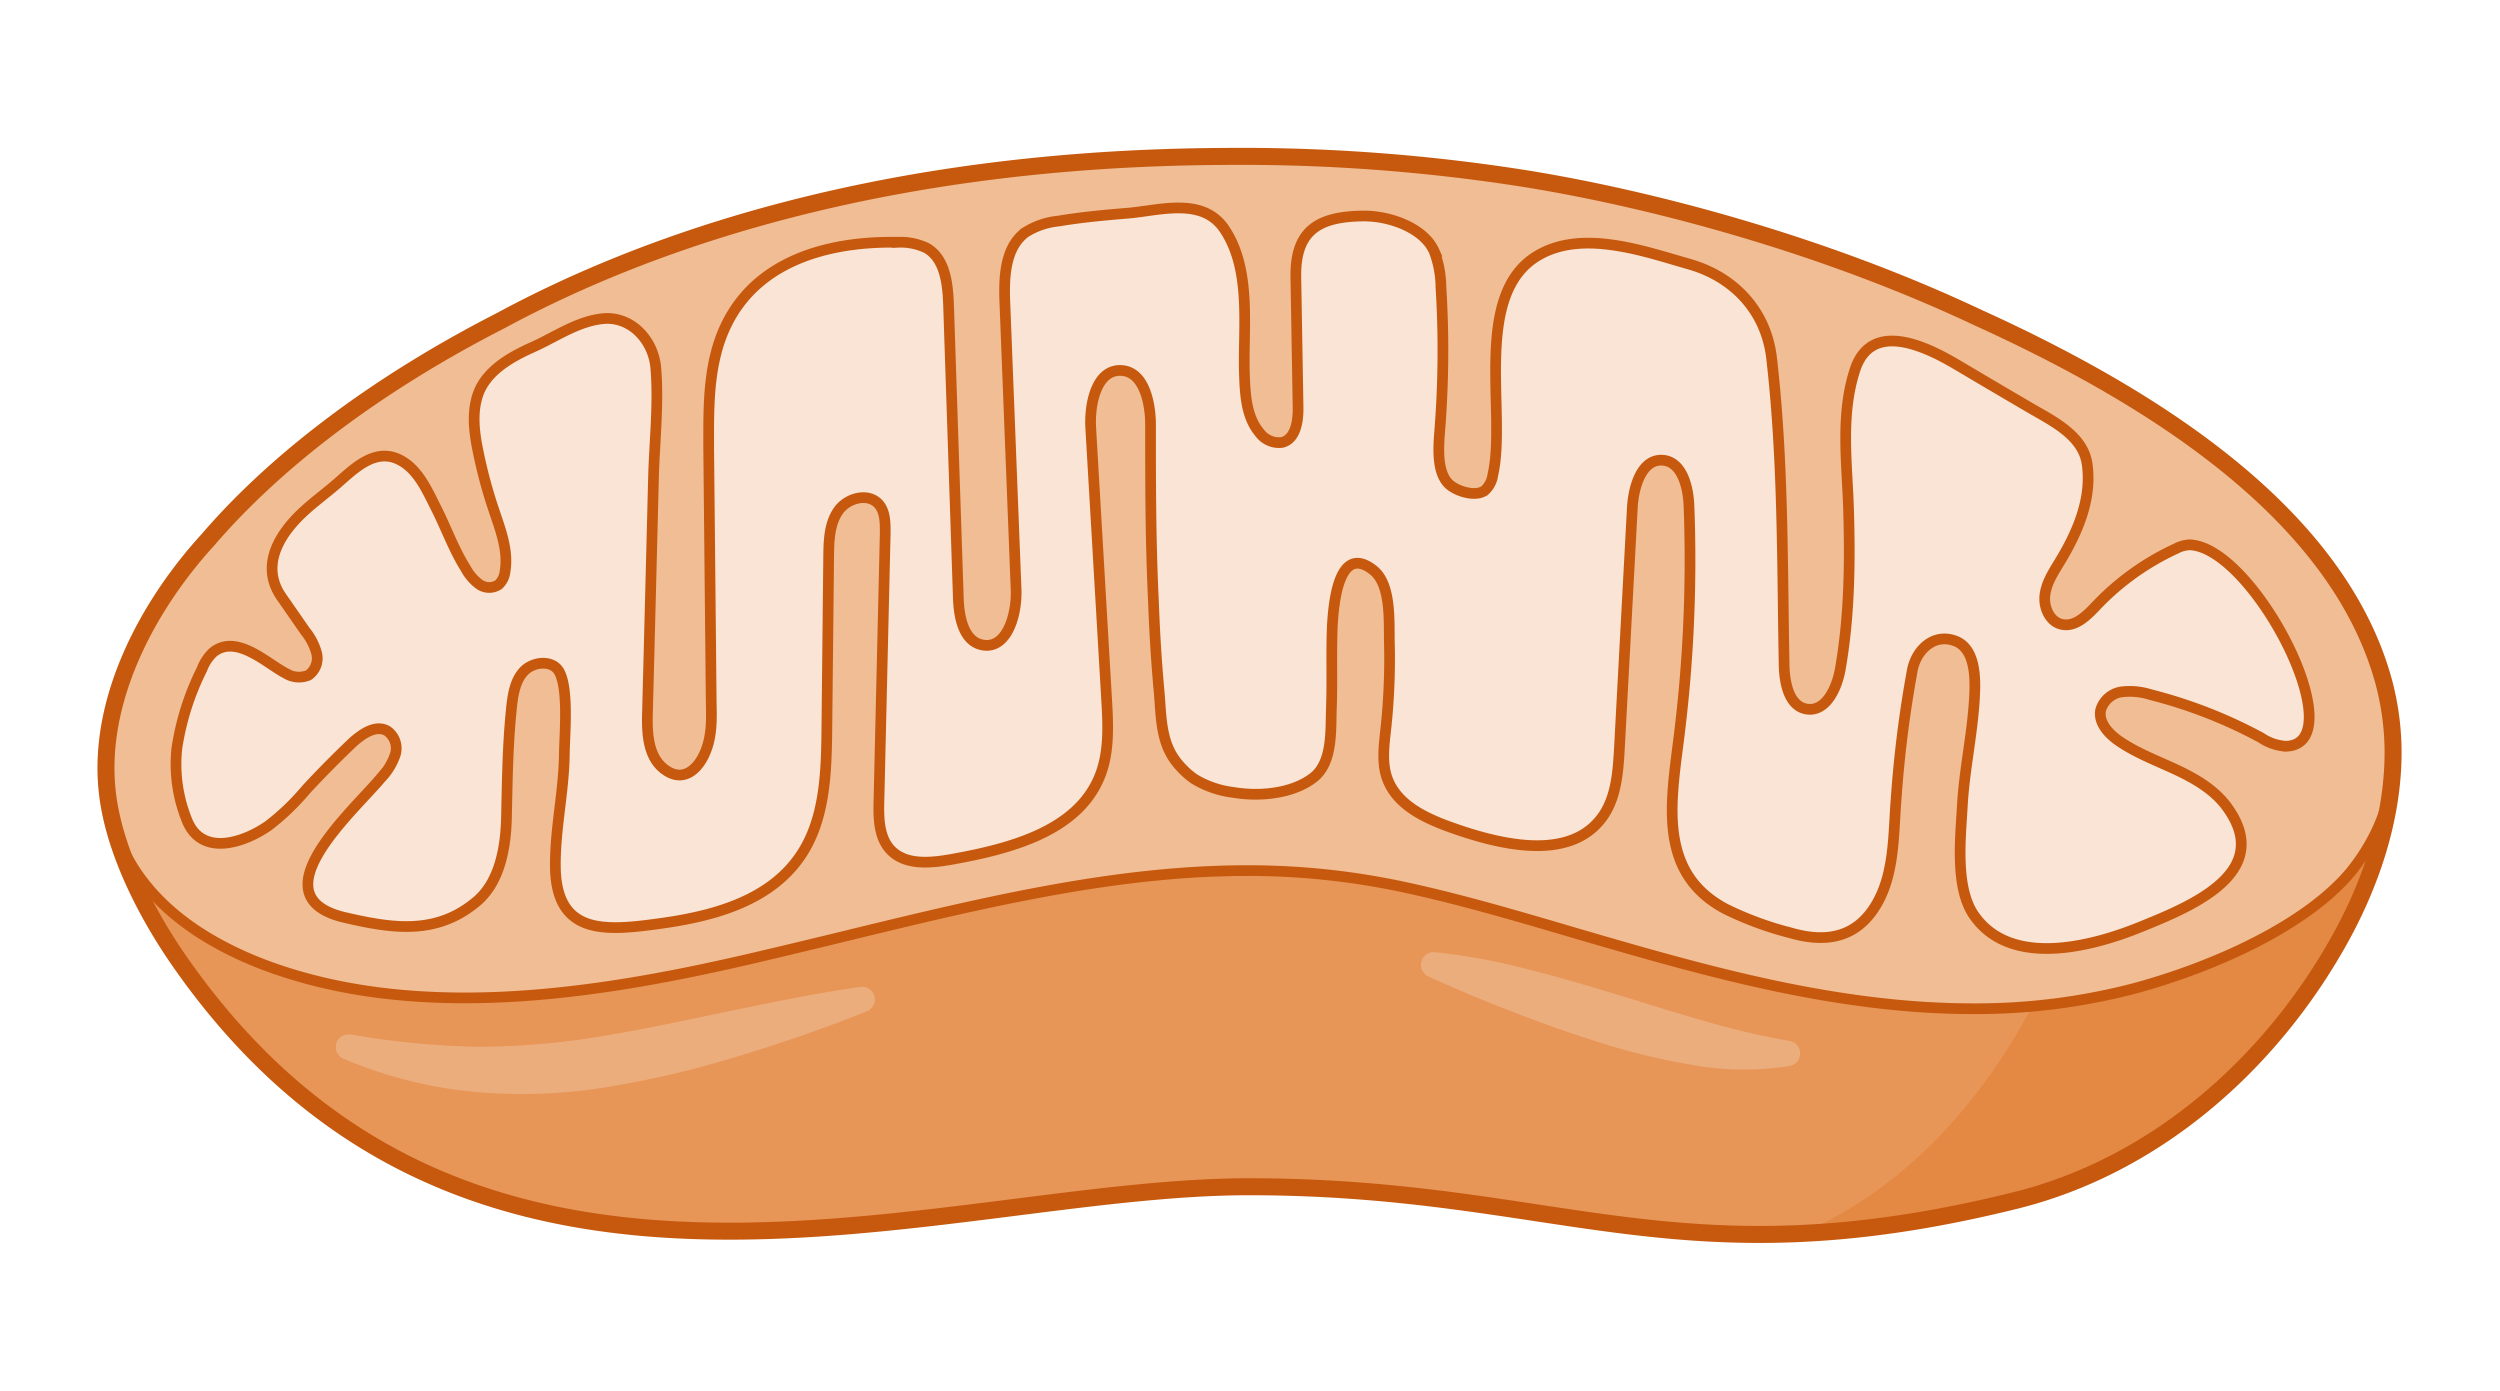
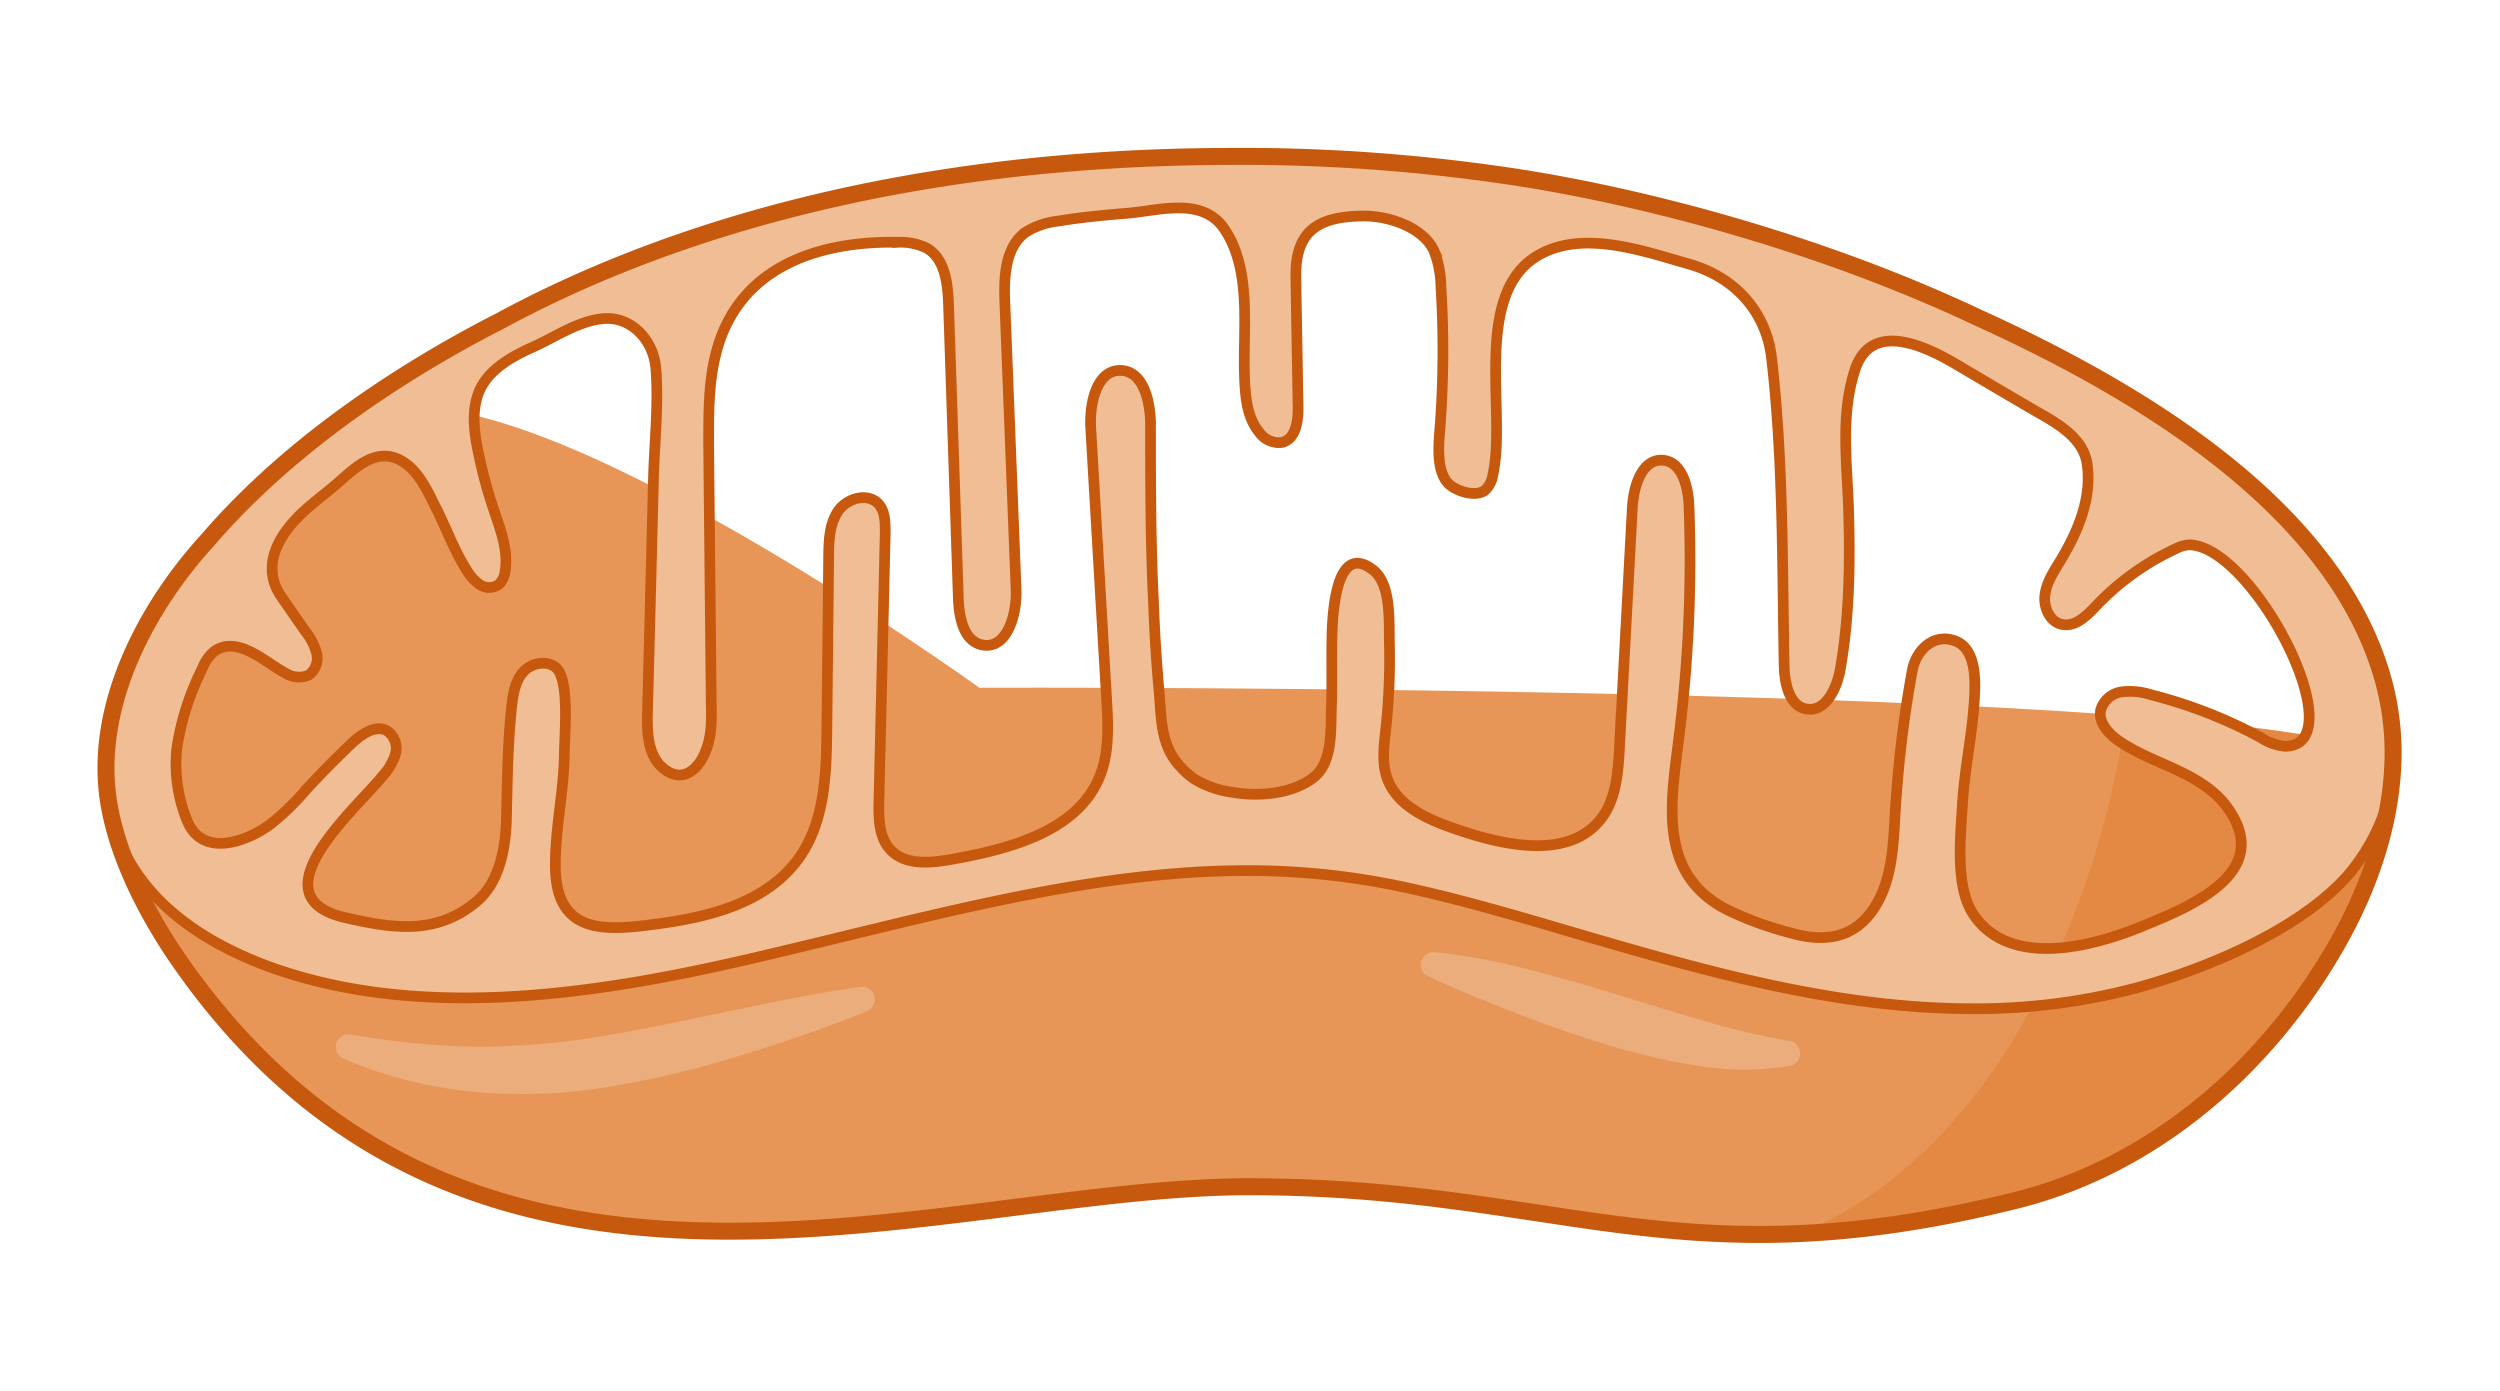
<svg xmlns="http://www.w3.org/2000/svg" width="441.1" height="245.35" viewBox="0 0 441.1 245.35">
  <g id="vector">
    <path d="M172.81,121.35s-83.31-60-107-47.72c-42.69,22.06-59.12,60-34.13,96,51.39,73.87,133.56,39.81,188.65,39.81,54.84,0,75.73,17.2,135.3,2.42,46.79-11.61,68.34-61.37,66.66-76.44S172.81,121.35,172.81,121.35Z" fill="#e79658" />
    <path d="M422.27,135.37c-.46-4.16-19.66-7.09-47.22-9.15A155.36,155.36,0,0,1,358,178.55c-9.3,17.19-22.85,31.67-40.25,39.09a192.77,192.77,0,0,0,37.88-5.83C402.4,200.2,424,150.44,422.27,135.37Z" fill="#de6b14" opacity="0.3" />
-     <path d="M281.58,43.31C214.49,26.75,141.17,22.18,74.35,68.78,53.68,82,38.86,95.41,29.71,115c-8,16.82-7.07,33.75,8.74,43.73,14.58,8.92,36.49,10.93,57.87,8.94s42-7.65,62.24-13c22.83-6.08,55.61-14.1,78.76-8.85,13.75,3.08,26.94,10.88,41.13,14.66a282.41,282.41,0,0,0,48.72,8.29c21,1.7,42.68,1,60.25-5.6,17.21-6.63,29.05-20.08,26.55-35.65-4.72-28.22-48.3-55.71-76.19-67.3C319.43,52.39,300.29,47.77,281.58,43.31Z" fill="#f9e4d5" />
    <path d="M348.89,55.94c-27.56-13-57.84-20.95-79.82-24.48a321.4,321.4,0,0,0-53-3.91c-61,.3-102.44,15.3-127.78,29C54.39,74,29.57,97.21,21.58,120.27s.78,40.78,25.25,50.05c10.4,3.87,22,5.75,35.24,5.75,18,0,36.13-3.63,49.81-6.78,4.86-1.13,9.72-2.3,14.4-3.43,25.77-6.28,49.7-12.23,73.67-12.25a130.73,130.73,0,0,1,28.15,3c10,2.16,20.15,5.18,31,8.37,21.91,6.39,45,13,69.05,13A110.22,110.22,0,0,0,377,174.29c14.23-3.92,30.1-11.2,37.83-20.53,8.21-10.28,9.08-21.39,5.8-33.46C412.73,91.37,381.48,70.72,348.89,55.94ZM391.52,156.2c-3.79,3.29-9.56,5.6-13.67,7.28-8.64,3.53-23,7.37-29.51-1.92-3.45-4.88-2.41-13.78-2.11-19.32.37-6.84,2-13.59,2.2-20.42.11-3.36-.31-7.58-3.47-8.74-3.81-1.4-6.85,1.63-7.54,5.13A203.42,203.42,0,0,0,334.55,141c-.53,6.62-.2,14.2-4.31,19.84-3.59,4.92-8.76,5.38-14.42,3.73a58.73,58.73,0,0,1-11.39-4.21c-11.65-6.2-9.75-18.07-8.3-29.47A250.88,250.88,0,0,0,298,89.2c-.14-3.37-1.25-7.74-4.63-8-3.7-.25-5.16,4.66-5.36,8.37l-2.28,42.44c-.24,4.35-.58,9-3.23,12.43-5.46,7.1-16.5,4.93-25,2.06-5.18-1.74-11-4.1-12.78-9.27-.93-2.7-.53-5.66-.22-8.5a114.87,114.87,0,0,0,.64-15.41c-.09-3.56.38-10.19-2.85-12.73-6.24-4.91-7,6.46-7.2,9.6-.23,4.83,0,9.67-.17,14.5-.17,4,.32,9.85-3.23,12.55-3.78,2.89-9.7,3.34-14.16,2.56a17.28,17.28,0,0,1-6.8-2.35,14.42,14.42,0,0,1-2.82-2.59c-3.14-3.62-3-8.24-3.39-12.79-.49-5.29-.81-10.58-1-15.88C203,95.66,203,85.07,203,74.48c-.11-3.85-1.3-8.91-5.15-9.11-4.35-.24-5.65,5.8-5.4,10.15l2.8,47.84c.27,4.63.51,9.43-1.25,13.71-3.94,9.62-15.79,12.7-26,14.54-3.75.67-8.19,1.13-10.83-1.62-2.11-2.2-2.17-5.61-2.09-8.67L156.19,94c0-1.81,0-3.81-1.22-5.12-1.88-2-5.52-1-7.08,1.28s-1.65,5.2-1.68,8l-.32,30.43c-.08,7.74-.31,16-4.65,22.4-5.55,8.19-15.84,10.75-25.08,12s-18,2.08-18.17-10c-.08-6.67,1.49-13.21,1.58-19.84.05-3.67.8-11.64-.93-14.67-1.21-2.11-4.63-1.77-6.25,0s-1.94,4.41-2.18,6.83c-.65,6.47-.7,12.6-.85,19-.12,5.09-1.12,11.23-5.22,14.71-7.09,6-14.8,4.83-23.22,2.89-15.91-3.66,1.33-18.69,6.32-24.67a11,11,0,0,0,2.49-4.07,3.74,3.74,0,0,0-1.45-4.23c-2-1.09-4.3.5-6,2Q58,135,54,139.32a42.53,42.53,0,0,1-6.56,6.31c-4.47,3.15-11.95,5.59-14.49-1a26.32,26.32,0,0,1-1.75-12.57,46.63,46.63,0,0,1,4.44-14,7.77,7.77,0,0,1,2-3c4.11-3.25,9.42,2,12.78,3.74a4.41,4.41,0,0,0,4,.34,3.65,3.65,0,0,0,1.45-3.86,10.5,10.5,0,0,0-2-3.9l-4.22-6.08c-3.46-5-.93-10.12,2.84-14,2.17-2.23,4.71-4,7-6,3-2.61,6.58-6.24,10.82-4.26,3.36,1.57,5,5.38,6.58,8.5,1.8,3.53,3.17,7.42,5.29,10.78a8.43,8.43,0,0,0,2.37,2.76,3,3,0,0,0,3.43.07,3.71,3.71,0,0,0,1.13-2.32c.63-3.68-.81-7.36-2-10.91a85.27,85.27,0,0,1-2.7-10c-.7-3.33-1.19-6.84-.16-10.08,1.37-4.35,5.85-6.85,9.75-8.59s7.76-4.48,12.15-5c5.11-.63,9.15,3.7,9.56,8.68.54,6.39-.25,13.11-.41,19.5q-.52,20.67-1.06,41.33c-.09,3.57,0,8.17,3.52,10.32,3.13,1.93,5.66-.65,6.81-3.71,1-2.56,1-5.38.92-8.13l-.45-45.19c0-5.51-.1-11.09,1.22-16.44,3.76-15.33,17.8-20.12,32.11-19.86a10.62,10.62,0,0,1,5.09,1c3.27,1.84,3.77,6.25,3.9,10l1.73,51.83c.11,3.32.92,7.53,4.18,8.2,4.43.91,6.24-5.47,6-10L177.3,53.47c-.19-4.51,0-9.79,3.61-12.46a13.28,13.28,0,0,1,5.8-2c4-.67,8.07-1.05,12.12-1.38,5.73-.46,13.39-3,17.26,2.87,4.81,7.26,3.2,17.39,3.48,25.59.12,3.59.34,7.48,2.65,10.23a4.23,4.23,0,0,0,4,1.74c2.41-.61,2.86-3.79,2.81-6.28L228.64,49c-.16-8.38,4-10.85,12.11-10.89,4.3,0,10.41,2,12.29,6.21a18.16,18.16,0,0,1,1.2,6.34,179.29,179.29,0,0,1-.14,24.42c-.21,2.89-.82,7.84,1.41,10.19,1.3,1.38,4.85,2.5,6.47,1.26a4.56,4.56,0,0,0,1.42-2.77c2.49-10.91-3.81-32.06,8.17-38.81,7.89-4.45,18.53-.6,26.47,1.65s13.58,8.29,14.54,16.58c2.08,18,1.87,36.05,2.21,54.16.06,3.18.87,7.28,4,7.77,3.35.52,5.3-3.65,5.9-7,1.62-9.2,1.75-18.57,1.48-27.88-.23-8.36-1.52-16.9,1.13-25,2.86-8.71,12.3-4.21,17.77-1q6.41,3.8,12.83,7.56c3.9,2.31,9.57,4.89,10.34,10,.93,6.25-1.73,12.28-4.93,17.5-1.12,1.84-2.32,3.73-2.52,5.87s.94,4.59,3,5c2.4.53,4.46-1.58,6.14-3.36a45.89,45.89,0,0,1,14-10,5.59,5.59,0,0,1,2.41-.67c11.39.36,29.17,35.15,17,35.54a8.82,8.82,0,0,1-4.39-1.5,84.5,84.5,0,0,0-19.52-7.61,11.9,11.9,0,0,0-5.12-.48,4.49,4.49,0,0,0-3.67,3.21c-.43,2.2,1.39,4.18,3.23,5.45,3.12,2.15,6.72,3.48,10.15,5.09s6.82,3.61,9,6.68C397.25,148.41,395.43,152.82,391.52,156.2Z" fill="#f0bd95" stroke="#c6590e" stroke-miterlimit="10" stroke-width="1.89" />
    <g opacity="0.3">
      <path d="M61.8,182.51a143.82,143.82,0,0,0,22.45,2.18,132.51,132.51,0,0,0,22.23-1.91c7.42-1.21,14.88-2.86,22.43-4.41s15.16-3.16,22.9-4.23a2.23,2.23,0,0,1,1.14,4.28c-7.23,2.92-14.57,5.45-22,7.72a172.71,172.71,0,0,1-23,5.52,93.34,93.34,0,0,1-24.1,1,77.63,77.63,0,0,1-23.25-5.87,2.23,2.23,0,0,1,1.24-4.25Z" fill="#f9e4d5" />
    </g>
    <path d="M422.17,135.35a48.37,48.37,0,0,0-1.57-15c-7.87-28.93-39.12-49.58-71.71-64.36-27.56-13-57.84-20.95-79.82-24.48a321.4,321.4,0,0,0-53-3.91c-61,.3-102.44,15.3-127.78,29C66.78,67.61,48.93,81,36.71,95.22c-10.64,11.62-19.61,28.35-17.77,44.6,1.15,10.25,6.9,21.39,12.72,29.76,51.39,73.87,133.56,39.81,188.65,39.81,54.84,0,75.73,17.2,135.3,2.42,24.5-6.08,44.58-23.73,56.86-45.42C417.79,157,421.64,146.25,422.17,135.35Z" fill="none" stroke="#c6590e" stroke-miterlimit="10" stroke-width="3" />
    <g opacity="0.3">
      <path d="M253.15,168a108.87,108.87,0,0,1,16.3,3c5.31,1.33,10.52,2.86,15.67,4.43s10.23,3.18,15.3,4.63a137.68,137.68,0,0,0,15.25,3.6l.09,0a2.24,2.24,0,0,1,0,4.41,51.08,51.08,0,0,1-17.1-.17A116.77,116.77,0,0,1,282.49,184c-5.26-1.62-10.39-3.46-15.46-5.42s-10-4-15-6.3h0a2.24,2.24,0,0,1,1.14-4.27Z" fill="#f9e4d5" />
    </g>
  </g>
</svg>